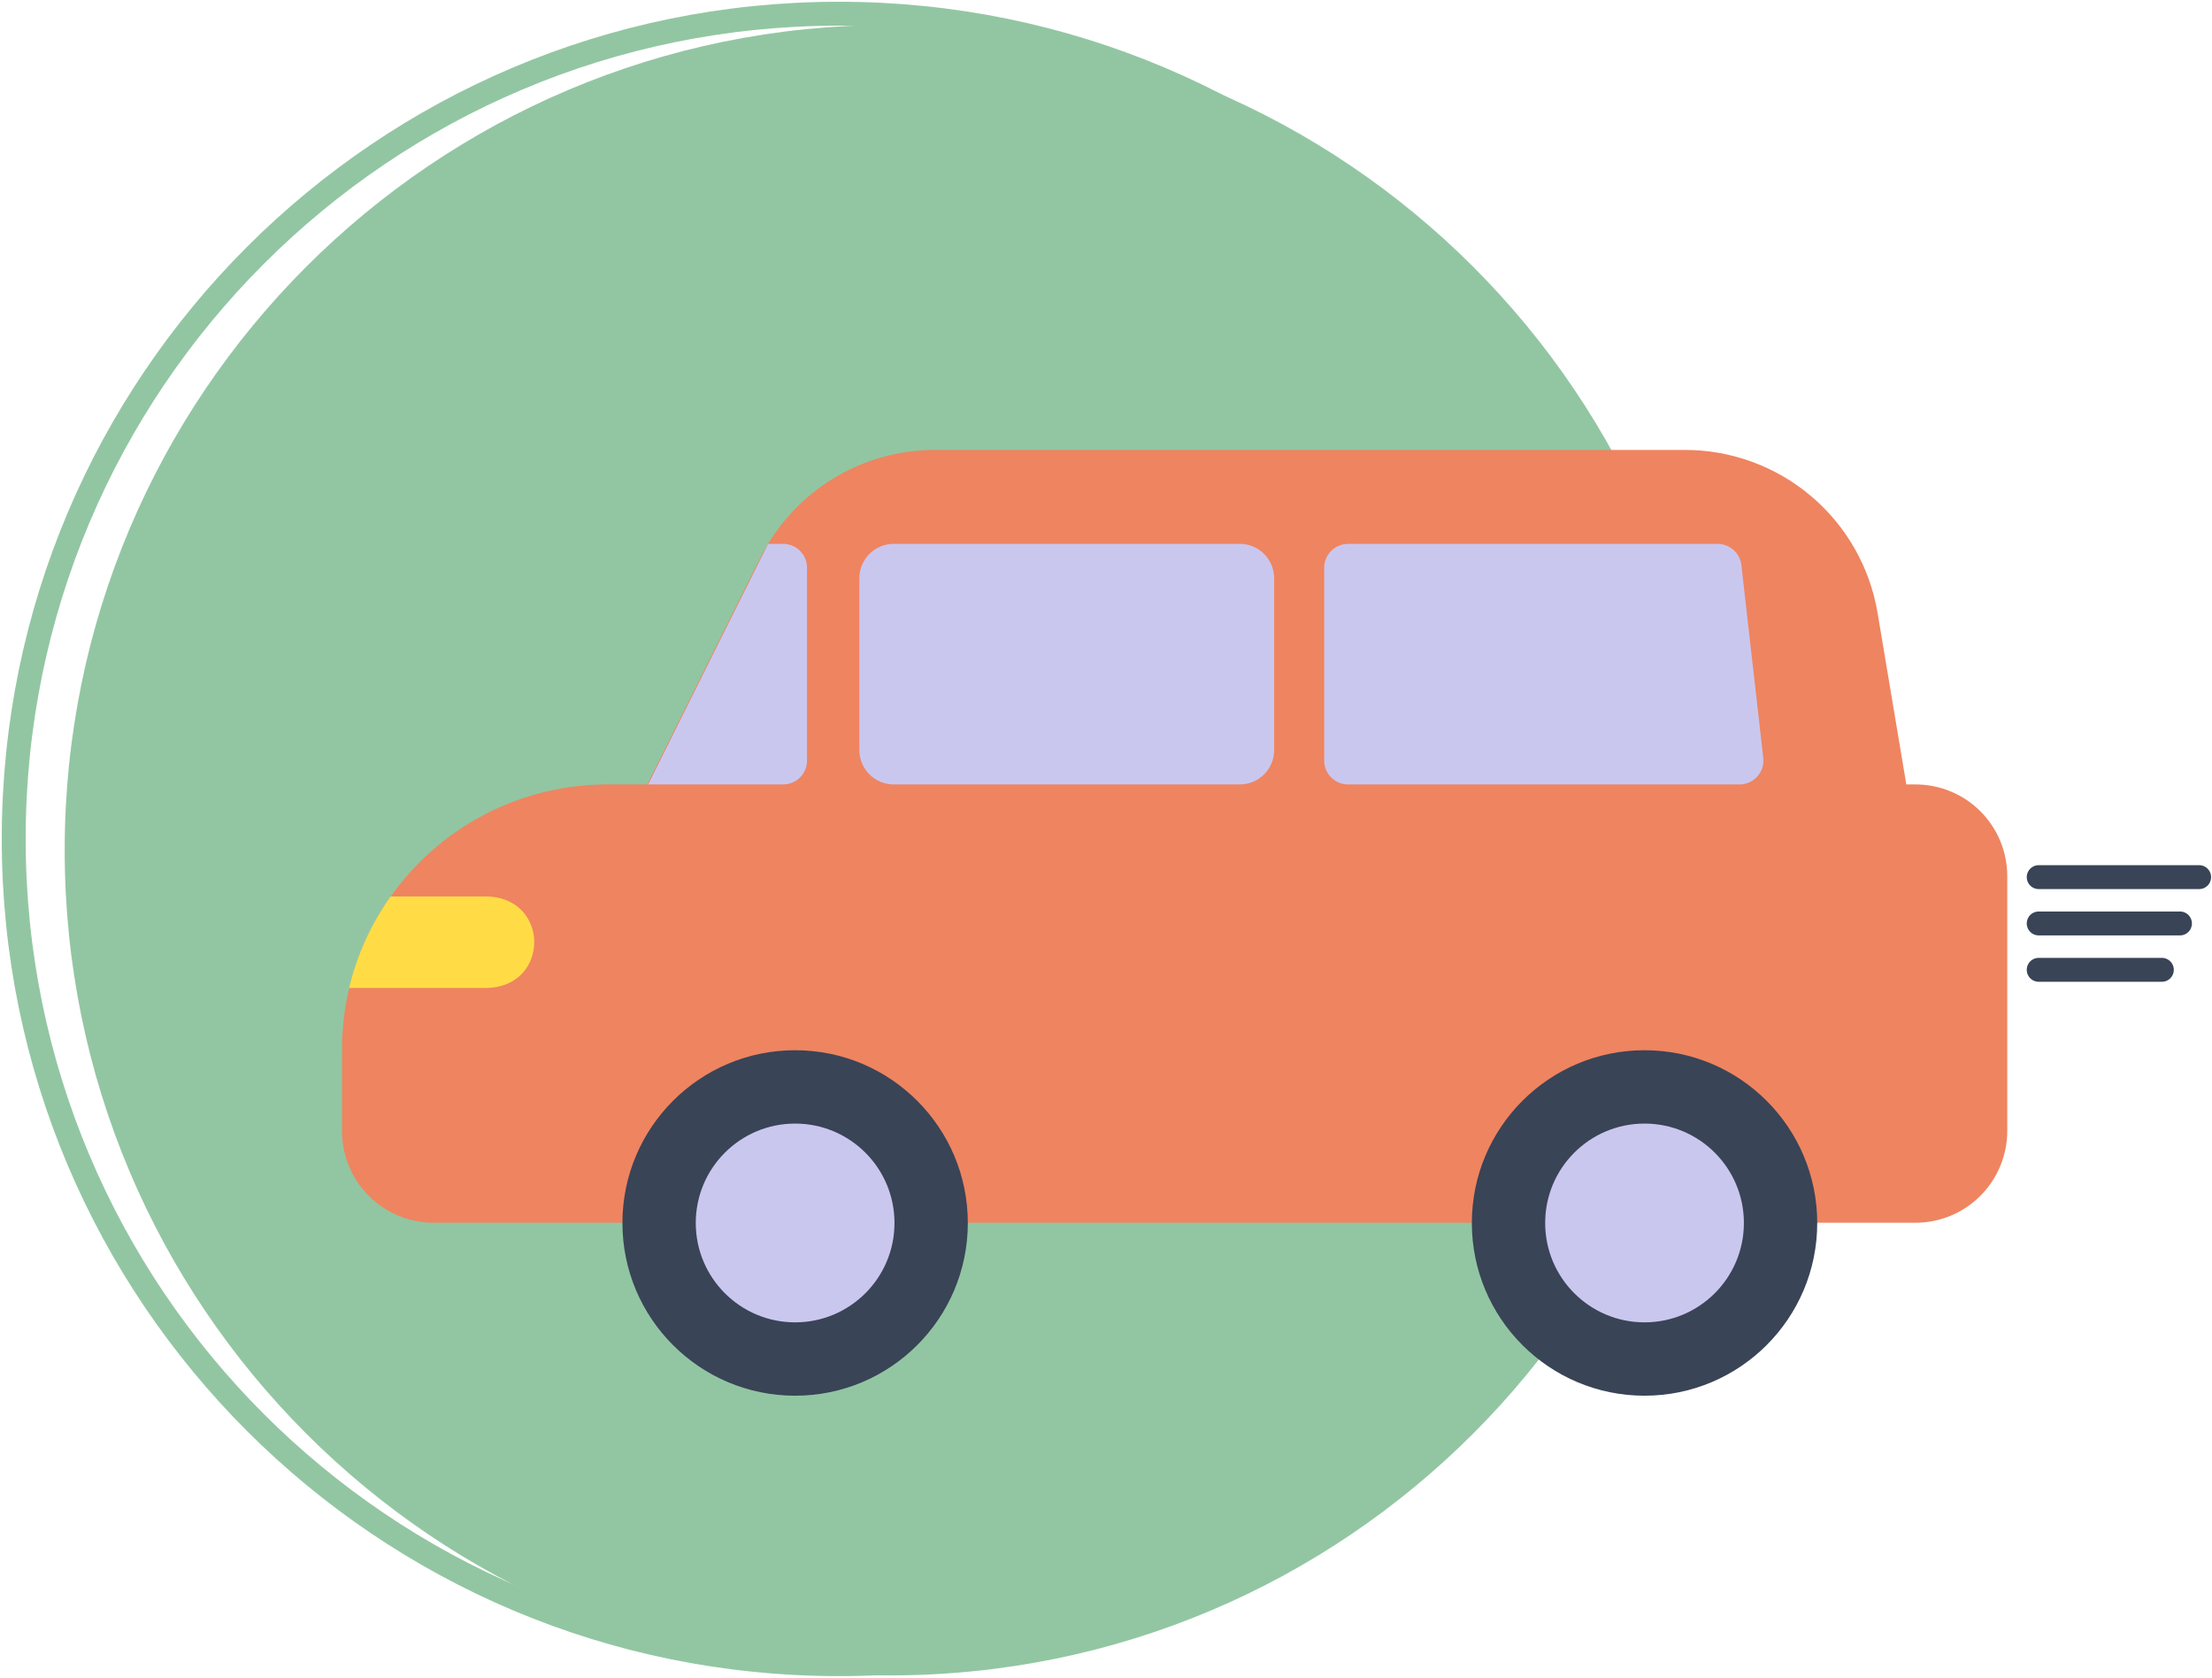
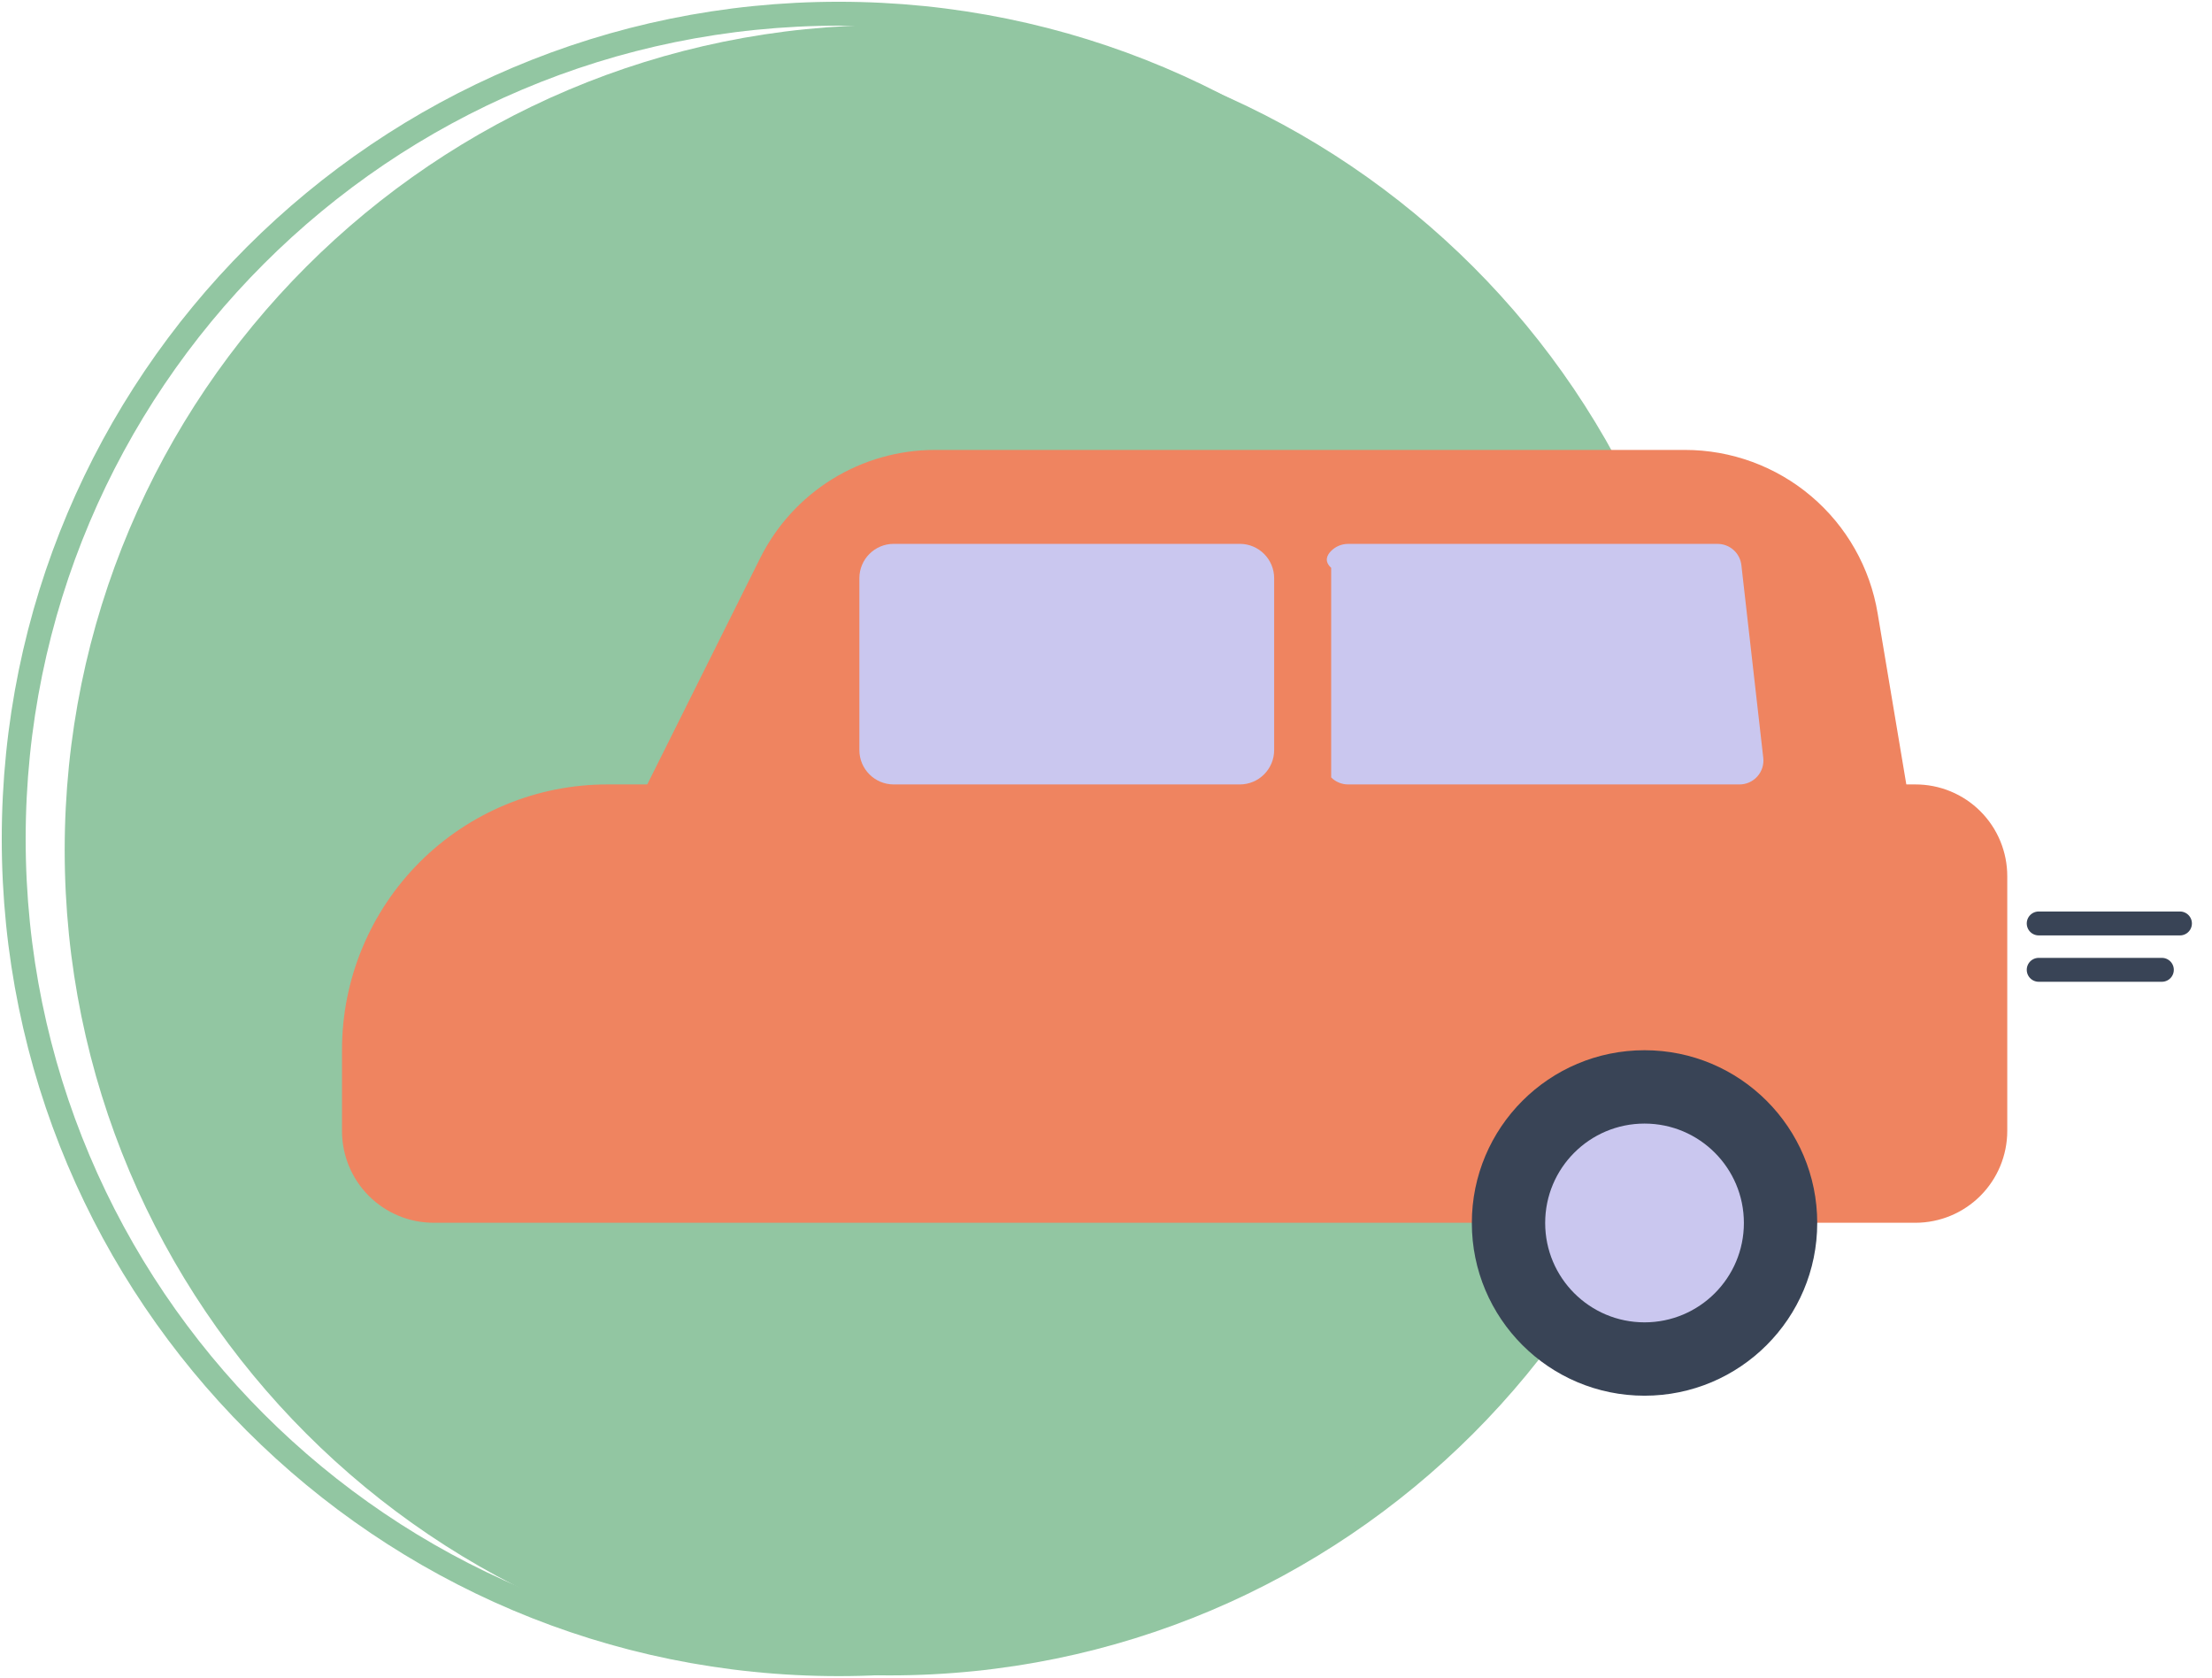
<svg xmlns="http://www.w3.org/2000/svg" width="555" height="421" viewBox="0 0 555 421" fill="none">
  <path d="M223.23 420.26C337.553 420.26 430.23 327.583 430.23 213.26C430.23 98.937 337.553 6.26 223.23 6.26C108.908 6.26 16.23 98.937 16.23 213.26C16.23 327.583 108.908 420.26 223.23 420.26Z" fill="#92C6A2" />
  <path d="M210.44 417.44C324.763 417.44 417.44 324.763 417.44 210.44C417.44 96.117 324.763 3.44 210.44 3.44C96.118 3.44 3.44 96.117 3.44 210.44C3.44 324.763 96.118 417.44 210.44 417.44Z" stroke="#92C6A2" stroke-width="6" stroke-miterlimit="10" />
  <path d="M456.76 244.07H179.11C174.861 244.071 170.682 242.986 166.97 240.918C163.258 238.85 160.136 235.868 157.901 232.254C155.665 228.64 154.391 224.515 154.198 220.27C154.006 216.025 154.901 211.801 156.8 208L190.73 140C194.796 131.843 201.057 124.981 208.809 120.187C216.561 115.392 225.496 112.855 234.61 112.86H422.74C434.354 112.853 445.592 116.972 454.451 124.481C463.31 131.991 469.214 142.402 471.11 153.86L481.36 215C481.961 218.575 481.774 222.238 480.814 225.733C479.855 229.229 478.144 232.474 475.803 235.241C473.461 238.008 470.544 240.231 467.256 241.756C463.967 243.281 460.385 244.071 456.76 244.07Z" fill="#EF8460" />
  <path d="M503.63 219.81V283.72C503.616 289.816 501.189 295.658 496.878 299.969C492.568 304.279 486.725 306.707 480.63 306.72H108.81C102.71 306.72 96.859 304.297 92.546 299.983C88.233 295.67 85.81 289.82 85.81 283.72V263.34C85.807 254.597 87.527 245.939 90.872 237.862C94.216 229.784 99.12 222.444 105.302 216.262C111.484 210.08 118.823 205.177 126.901 201.832C134.979 198.487 143.637 196.767 152.38 196.77H480.58C483.608 196.763 486.607 197.355 489.406 198.51C492.205 199.666 494.748 201.362 496.89 203.503C499.031 205.644 500.729 208.186 501.886 210.984C503.042 213.783 503.635 216.782 503.63 219.81Z" fill="#EF8460" />
  <path d="M412.62 350.1C436.551 350.1 455.95 330.7 455.95 306.77C455.95 282.839 436.551 263.44 412.62 263.44C388.69 263.44 369.29 282.839 369.29 306.77C369.29 330.7 388.69 350.1 412.62 350.1Z" fill="#394456" />
-   <path d="M199.5 350.1C223.43 350.1 242.83 330.7 242.83 306.77C242.83 282.839 223.43 263.44 199.5 263.44C175.569 263.44 156.17 282.839 156.17 306.77C156.17 330.7 175.569 350.1 199.5 350.1Z" fill="#394456" />
-   <path d="M196.49 196.77H162.63L192.73 136.42H196.49C198.081 136.42 199.607 137.052 200.733 138.177C201.858 139.303 202.49 140.829 202.49 142.42V190.73C202.495 191.521 202.344 192.306 202.045 193.038C201.746 193.771 201.304 194.437 200.747 194.999C200.189 195.56 199.526 196.005 198.795 196.309C198.065 196.614 197.281 196.77 196.49 196.77Z" fill="#CAC7EF" />
  <path d="M311.07 136.42H224.24C219.479 136.42 215.62 140.279 215.62 145.04V188.15C215.62 192.911 219.479 196.77 224.24 196.77H311.07C315.831 196.77 319.69 192.911 319.69 188.15V145.04C319.69 140.279 315.831 136.42 311.07 136.42Z" fill="#CAC7EF" />
-   <path d="M436.42 196.77H338.24C336.649 196.77 335.123 196.138 333.998 195.013C332.872 193.887 332.24 192.361 332.24 190.77V142.43C332.24 140.839 332.872 139.313 333.998 138.187C335.123 137.062 336.649 136.43 338.24 136.43H430.92C432.402 136.421 433.835 136.96 434.943 137.944C436.05 138.928 436.755 140.287 436.92 141.76L442.41 190.08C442.508 190.923 442.426 191.777 442.169 192.586C441.912 193.395 441.486 194.14 440.92 194.772C440.354 195.405 439.66 195.91 438.885 196.254C438.109 196.598 437.269 196.774 436.42 196.77Z" fill="#CAC7EF" />
+   <path d="M436.42 196.77H338.24C336.649 196.77 335.123 196.138 333.998 195.013V142.43C332.24 140.839 332.872 139.313 333.998 138.187C335.123 137.062 336.649 136.43 338.24 136.43H430.92C432.402 136.421 433.835 136.96 434.943 137.944C436.05 138.928 436.755 140.287 436.92 141.76L442.41 190.08C442.508 190.923 442.426 191.777 442.169 192.586C441.912 193.395 441.486 194.14 440.92 194.772C440.354 195.405 439.66 195.91 438.885 196.254C438.109 196.598 437.269 196.774 436.42 196.77Z" fill="#CAC7EF" />
  <path d="M412.62 331.7C426.389 331.7 437.55 320.538 437.55 306.77C437.55 293.002 426.389 281.84 412.62 281.84C398.852 281.84 387.69 293.002 387.69 306.77C387.69 320.538 398.852 331.7 412.62 331.7Z" fill="#CAC7EF" />
-   <path d="M199.5 331.7C213.269 331.7 224.43 320.538 224.43 306.77C224.43 293.002 213.269 281.84 199.5 281.84C185.732 281.84 174.57 293.002 174.57 306.77C174.57 320.538 185.732 331.7 199.5 331.7Z" fill="#CAC7EF" />
-   <path d="M121.78 247.82H87.59C89.559 239.574 93.093 231.783 98 224.87H121.78C138.13 224.87 138.13 247.82 121.78 247.82Z" fill="#FFDC46" />
-   <path d="M511.52 220.02H551.77" stroke="#394456" stroke-width="6" stroke-miterlimit="10" stroke-linecap="round" />
  <path d="M511.52 231.64H546.96" stroke="#394456" stroke-width="6" stroke-miterlimit="10" stroke-linecap="round" />
  <path d="M511.52 243.27H542.419" stroke="#394456" stroke-width="6" stroke-miterlimit="10" stroke-linecap="round" />
</svg>